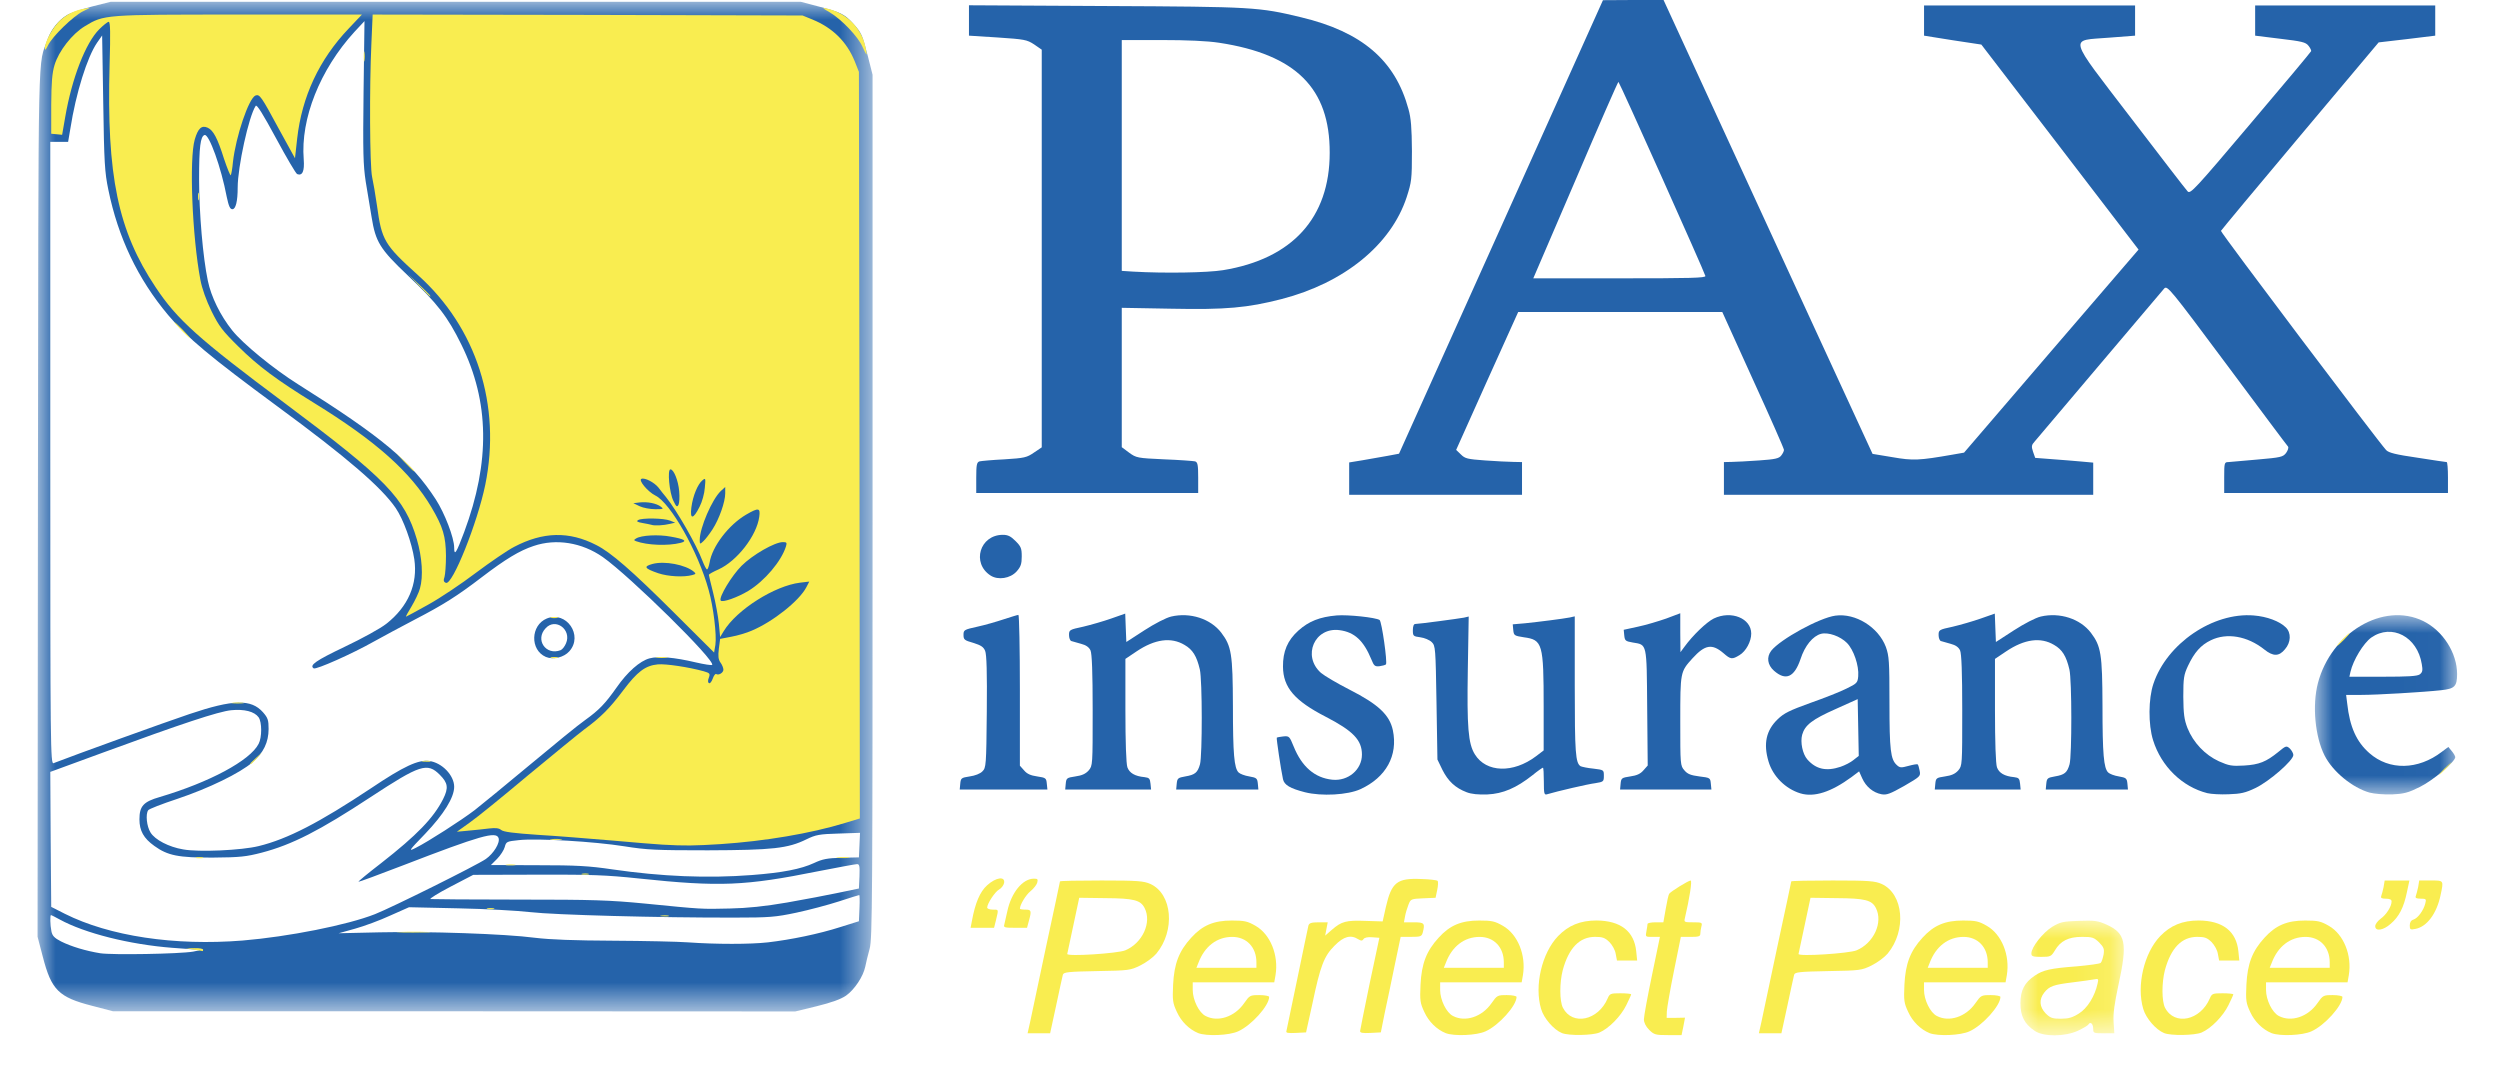
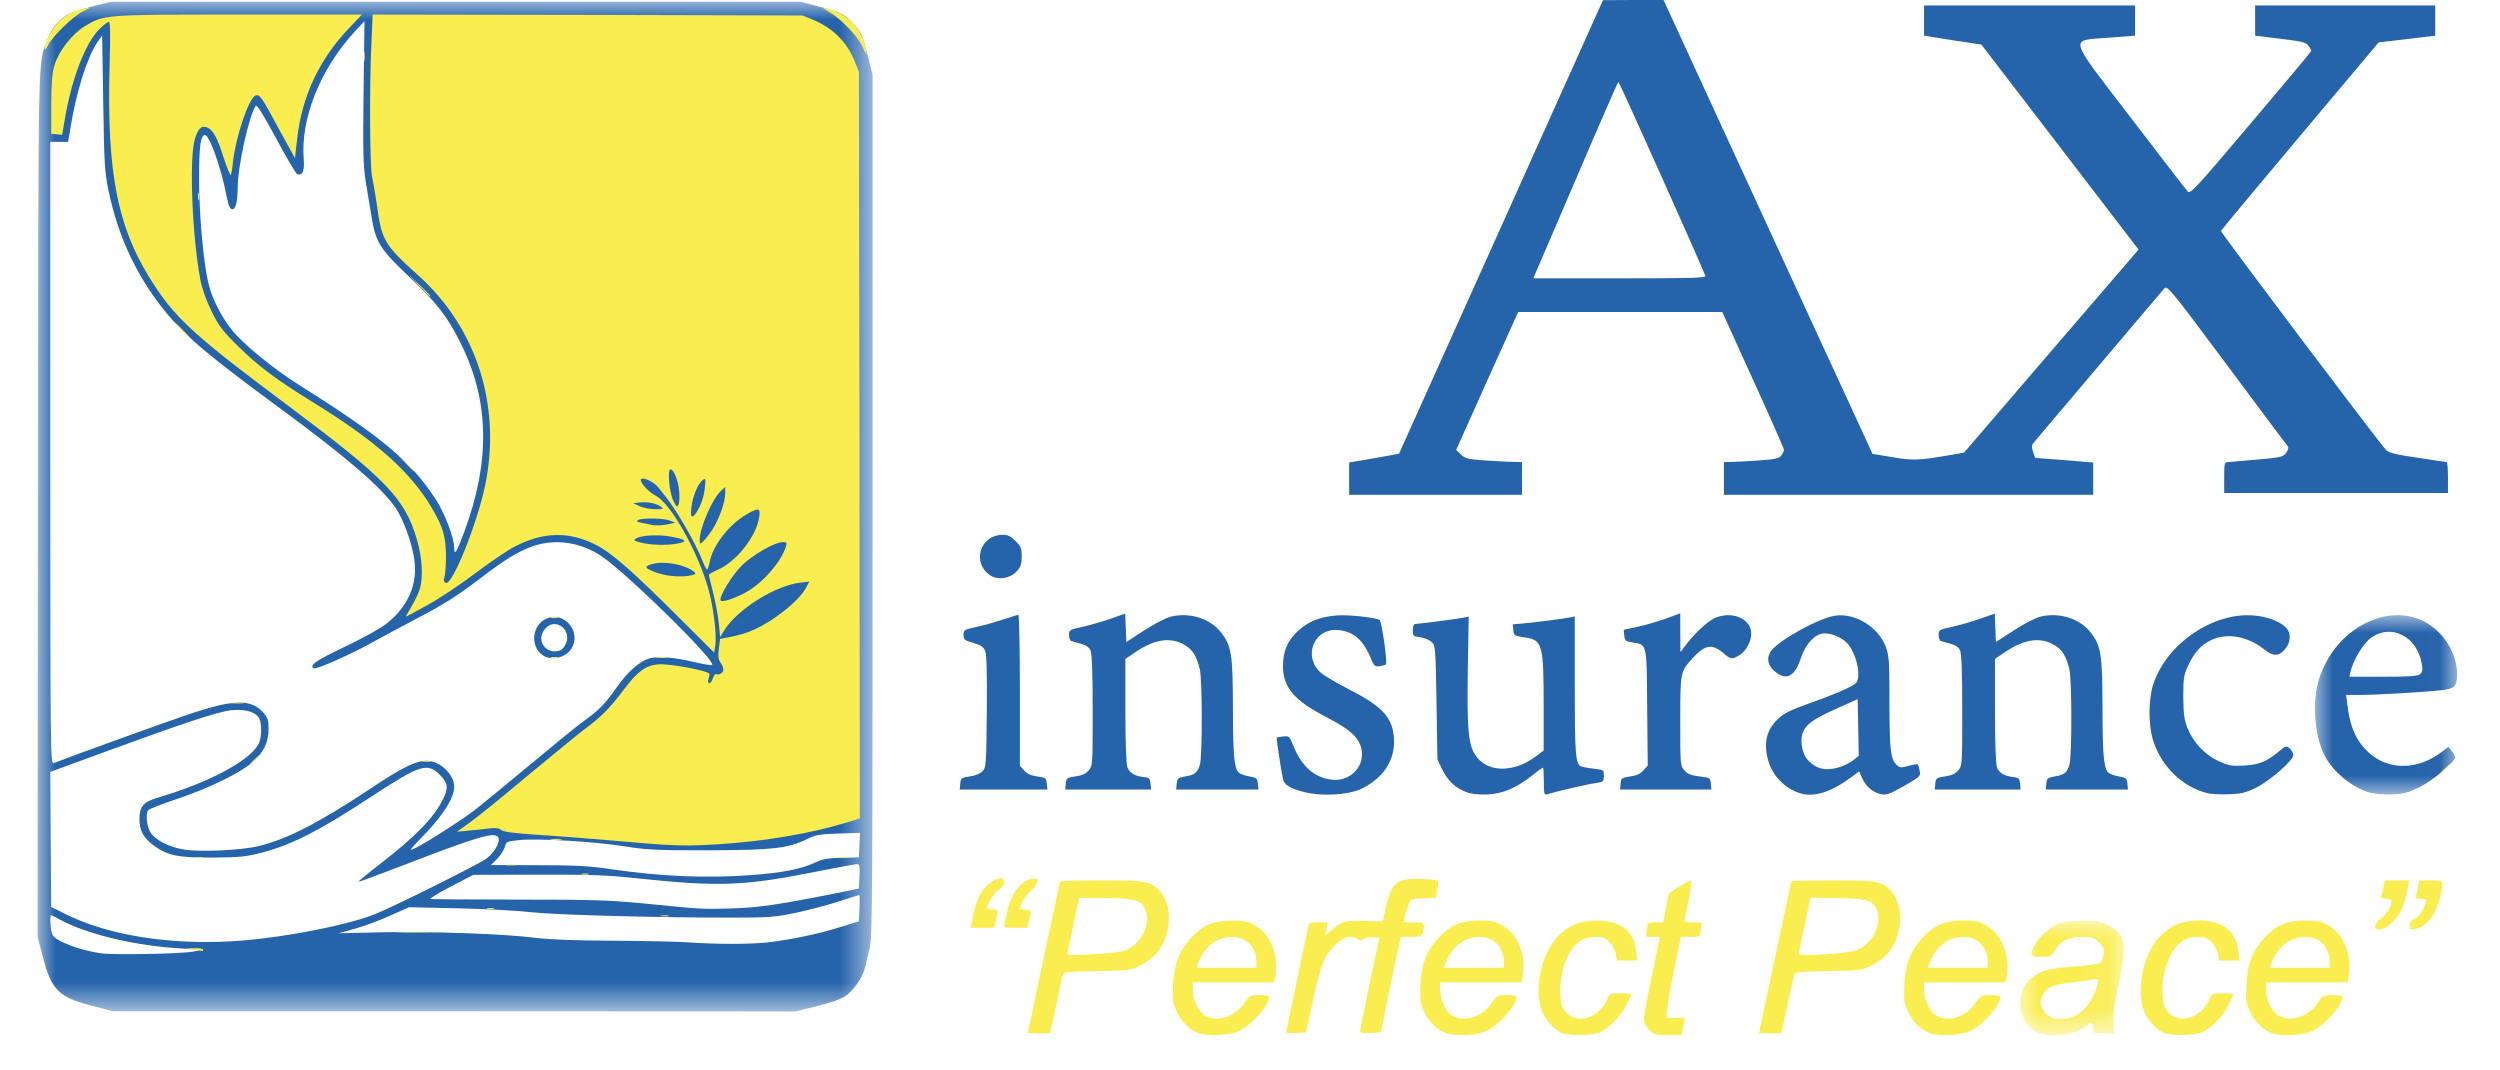
<svg xmlns="http://www.w3.org/2000/svg" xmlns:xlink="http://www.w3.org/1999/xlink" width="67.849" height="29.034" viewBox="0.0 0.0 68.0 30.0" version="1.1">
  <title>pax-digital-servies-logo</title>
  <defs>
    <polygon id="path-1" points="0 0 23.416 0 23.416 28.313 0 28.313" />
    <polygon id="path-3" points="0 0 3.986 0 3.986 5.028 0 5.028" />
    <polygon id="path-5" points="0 0 2.898 0 2.898 3.216 0 3.216" />
    <polygon id="path-7" points="0.084 0 0.916 0 0.916 1 0.084 1" />
  </defs>
  <g id="Artwork" stroke="none" stroke-width="1" fill="none" fill-rule="evenodd">
    <g id="Digital-Services-Clients" transform="translate(-95, -172)">
      <g id="pax-digital-servies-logo" transform="translate(95, 172)">
        <g id="Group-3" transform="translate(0, 0.051)">
          <mask id="mask-2" fill="white">
            <use xlink:href="#path-1" />
          </mask>
          <g id="Clip-2" />
          <path d="M0.893,1.944 C0.97,1.704 1.087,1.393 1.158,1.26 C1.225,1.123 1.271,1 1.26,0.985 C1.225,0.954 0.837,1.444 0.735,1.648 C0.602,1.903 0.51,2.454 0.515,3.01 L0.521,3.546 L0.638,2.964 C0.704,2.648 0.816,2.189 0.893,1.944 L0.893,1.944 Z M5.285,9.632 C4.862,9.178 4.52,8.515 4.413,7.943 C4.178,6.688 4.087,4.28 4.255,3.714 C4.367,3.332 4.581,3.219 4.918,3.378 C5.046,3.434 5.306,3.867 5.306,4.025 C5.306,4.173 5.357,4.036 5.484,3.551 C5.556,3.275 5.673,2.923 5.75,2.776 C5.892,2.485 5.984,2.429 6.255,2.459 C6.403,2.475 6.418,2.495 6.918,3.393 L7.112,3.75 L7.152,3.444 C7.26,2.577 7.744,1.536 8.377,0.806 L8.627,0.51 L5.474,0.51 C3.74,0.51 2.296,0.531 2.265,0.551 C2.184,0.602 2.138,2.699 2.189,3.75 C2.327,6.275 3.158,7.964 5.051,9.545 C5.347,9.795 5.597,9.994 5.602,9.999 C5.612,9.999 5.469,9.836 5.285,9.632 L5.285,9.632 Z M11.963,14.871 C12.698,12.897 12.672,11.213 11.887,9.617 C11.499,8.826 11.213,8.459 10.382,7.673 C9.601,6.933 9.479,6.734 9.367,6.035 C9.326,5.79 9.254,5.342 9.203,5.046 C9.132,4.576 9.122,4.235 9.142,2.52 L9.168,0.541 L8.887,0.842 C7.918,1.903 7.372,3.281 7.464,4.418 C7.489,4.75 7.428,4.888 7.28,4.831 C7.244,4.816 6.979,4.367 6.688,3.826 C6.321,3.148 6.148,2.867 6.117,2.918 C5.923,3.209 5.612,4.632 5.612,5.209 C5.612,5.597 5.556,5.816 5.464,5.816 C5.398,5.816 5.362,5.734 5.306,5.474 C5.148,4.638 4.806,3.694 4.683,3.735 C4.566,3.775 4.53,4.071 4.53,4.974 C4.53,5.918 4.637,7.168 4.775,7.821 C4.867,8.27 5.127,8.8 5.459,9.214 C5.755,9.586 6.612,10.29 7.311,10.729 C9.662,12.208 10.479,12.892 11.167,13.953 C11.417,14.341 11.683,15.029 11.683,15.305 C11.683,15.555 11.744,15.458 11.963,14.871 L11.963,14.871 Z M19.177,16.182 C19.238,16.07 19.233,16.065 19.136,16.116 C19.075,16.152 19.044,16.203 19.064,16.254 C19.095,16.34 19.095,16.34 19.177,16.182 L19.177,16.182 Z M11.147,16.555 C11.259,16.488 11.32,16.427 11.29,16.427 C11.208,16.427 11.203,16.141 11.285,15.845 C11.463,15.177 10.856,13.989 9.856,13.06 C9.254,12.494 8.336,11.826 7.474,11.326 C7.188,11.162 7.28,11.239 7.984,11.774 C9.372,12.82 10.157,13.57 10.484,14.152 C10.841,14.795 11.024,15.794 10.902,16.468 C10.882,16.585 10.882,16.682 10.902,16.682 C10.928,16.682 11.035,16.626 11.147,16.555 L11.147,16.555 Z M19.513,16.947 C19.508,16.937 19.442,16.947 19.365,16.968 C19.258,16.993 19.233,17.029 19.233,17.146 L19.233,17.294 L19.381,17.131 C19.462,17.039 19.523,16.958 19.513,16.947 L19.513,16.947 Z M18.825,17.447 C18.799,17.238 18.728,16.881 18.672,16.657 L18.564,16.248 L18.019,16.248 C17.718,16.248 17.417,16.233 17.345,16.213 C17.258,16.187 17.488,16.447 18.034,17.003 C18.483,17.458 18.855,17.83 18.86,17.83 C18.865,17.83 18.85,17.656 18.825,17.447 L18.825,17.447 Z M19.003,23.467 C20.238,23.385 21.518,23.171 22.487,22.875 L22.906,22.748 L22.896,12.433 L22.88,2.117 L22.763,1.822 C22.538,1.271 22.146,0.883 21.574,0.648 L21.299,0.536 L15.427,0.521 L9.555,0.51 L9.514,1.286 C9.458,2.429 9.474,4.474 9.535,4.76 C9.565,4.893 9.627,5.255 9.673,5.566 C9.805,6.54 9.877,6.658 10.826,7.515 C11.871,8.453 12.575,9.749 12.79,11.147 C12.892,11.815 12.851,13.04 12.708,13.723 C12.58,14.315 12.351,15.039 12.111,15.575 C12.019,15.794 11.938,15.983 11.938,15.993 C11.938,16.004 12.147,15.851 12.407,15.657 C13.274,15.009 13.815,14.795 14.59,14.795 C15.32,14.795 15.794,14.983 16.478,15.534 C16.81,15.805 16.886,15.851 16.886,15.769 C16.886,15.621 17.228,15.539 17.702,15.58 C17.911,15.595 18.141,15.626 18.202,15.641 C18.325,15.677 18.325,15.677 18.243,15.519 L18.161,15.361 L17.687,15.386 C17.396,15.402 17.1,15.386 16.912,15.346 C16.616,15.279 16.605,15.274 16.59,15.106 C16.57,14.917 16.631,14.851 16.835,14.84 C16.952,14.835 16.947,14.83 16.799,14.784 C16.656,14.738 16.631,14.703 16.631,14.56 C16.631,14.468 16.662,14.381 16.697,14.366 C16.738,14.351 16.733,14.325 16.672,14.284 C16.611,14.249 16.58,14.162 16.58,14.055 C16.58,13.886 16.59,13.876 16.759,13.876 L16.937,13.876 L16.835,13.713 C16.779,13.621 16.733,13.468 16.733,13.381 C16.733,13.213 16.738,13.213 16.978,13.213 C17.126,13.213 17.279,13.254 17.386,13.315 L17.549,13.417 L17.549,13.188 L17.549,12.958 L17.753,12.958 C17.927,12.958 17.968,12.978 18.039,13.121 C18.085,13.208 18.136,13.443 18.156,13.642 C18.187,13.989 18.192,13.994 18.228,13.795 C18.248,13.682 18.314,13.509 18.381,13.412 C18.473,13.274 18.534,13.234 18.687,13.223 L18.876,13.208 L18.876,13.448 L18.876,13.688 L18.993,13.58 C19.064,13.514 19.177,13.468 19.274,13.468 L19.437,13.468 L19.437,13.795 C19.437,13.973 19.401,14.213 19.36,14.33 L19.284,14.545 L19.447,14.412 C19.692,14.203 19.972,14.08 20.202,14.08 L20.406,14.08 L20.406,14.361 C20.406,14.519 20.36,14.759 20.304,14.907 C20.248,15.055 20.202,15.182 20.202,15.187 C20.202,15.192 20.299,15.152 20.421,15.101 C20.544,15.045 20.748,14.999 20.906,14.999 L21.171,14.999 L21.171,15.192 C21.166,15.437 21.013,15.779 20.763,16.075 L20.564,16.315 L20.87,16.218 C21.044,16.162 21.314,16.121 21.482,16.121 L21.783,16.121 L21.783,16.289 C21.783,16.606 21.375,17.08 20.778,17.463 C20.345,17.738 20.013,17.881 19.6,17.963 L19.274,18.024 L19.309,18.233 C19.325,18.35 19.35,18.559 19.365,18.707 C19.396,18.962 19.391,18.973 19.258,19.008 C19.182,19.029 19.105,19.095 19.075,19.166 C19.034,19.274 18.998,19.289 18.84,19.274 C18.666,19.258 18.646,19.243 18.631,19.1 C18.615,18.942 18.605,18.937 18.197,18.85 C17.315,18.656 17.126,18.728 16.58,19.457 C16.187,19.983 15.988,20.182 15.483,20.559 C15.289,20.707 14.544,21.314 13.835,21.906 L12.545,22.982 L12.815,22.998 C12.963,23.008 13.121,23.044 13.162,23.079 C13.213,23.12 13.575,23.166 14.182,23.207 C14.703,23.237 15.631,23.314 16.248,23.365 C16.866,23.421 17.508,23.472 17.677,23.482 C17.845,23.493 18.039,23.503 18.11,23.508 C18.182,23.513 18.585,23.493 19.003,23.467 L19.003,23.467 Z M6.199,23.676 C7.015,23.477 7.907,23.013 9.351,22.054 C10.269,21.437 10.678,21.248 10.984,21.289 C11.341,21.335 11.683,21.692 11.683,22.013 C11.683,22.314 11.392,22.783 10.871,23.329 C10.397,23.819 10.392,23.834 10.611,23.722 C10.948,23.554 11.892,22.947 12.259,22.666 C12.432,22.533 13.126,21.962 13.8,21.401 C14.473,20.84 15.172,20.268 15.356,20.141 C15.748,19.86 15.917,19.682 16.238,19.228 C16.539,18.794 16.891,18.483 17.162,18.411 C17.411,18.345 17.855,18.381 18.457,18.524 C18.697,18.58 18.901,18.61 18.916,18.595 C19.029,18.488 16.611,16.106 15.85,15.57 C15.264,15.162 14.544,15.045 13.912,15.259 C13.514,15.391 13.126,15.626 12.463,16.131 C11.764,16.667 11.371,16.912 10.586,17.32 C10.224,17.509 9.693,17.794 9.418,17.947 C8.831,18.279 7.811,18.733 7.744,18.692 C7.612,18.605 7.805,18.473 8.606,18.09 C9.101,17.855 9.611,17.575 9.78,17.442 C10.392,16.963 10.667,16.325 10.565,15.631 C10.494,15.162 10.259,14.514 10.045,14.198 C9.642,13.611 8.678,12.779 6.734,11.351 C4.842,9.958 4.189,9.413 3.663,8.785 C2.811,7.77 2.26,6.612 1.985,5.27 C1.883,4.78 1.867,4.51 1.842,2.832 L1.811,0.944 L1.668,1.148 C1.393,1.551 1.077,2.551 0.919,3.561 L0.857,3.928 L0.607,3.928 L0.357,3.928 L0.357,12.657 C0.357,20.952 0.362,21.386 0.449,21.35 C0.995,21.136 3.632,20.182 4.26,19.973 C5.489,19.559 5.989,19.549 6.321,19.922 C6.459,20.08 6.479,20.141 6.479,20.391 C6.479,20.763 6.336,21.059 6.03,21.324 C5.673,21.63 4.806,22.054 3.923,22.35 C3.49,22.493 3.122,22.635 3.102,22.671 C3.025,22.783 3.061,23.125 3.168,23.294 C3.291,23.498 3.683,23.702 4.081,23.768 C4.52,23.85 5.724,23.794 6.199,23.676 L6.199,23.676 Z M20.034,24.487 C20.896,24.421 21.411,24.319 21.773,24.151 C22.013,24.038 22.146,24.013 22.549,24.003 L23.033,23.992 L23.049,23.646 L23.064,23.304 L22.457,23.324 C21.921,23.339 21.819,23.36 21.559,23.487 C21.039,23.742 20.61,23.788 18.799,23.794 C17.34,23.794 17.09,23.783 16.452,23.681 C15.626,23.549 14.014,23.452 13.499,23.508 C13.157,23.544 13.142,23.549 13.101,23.702 C13.08,23.783 12.983,23.936 12.887,24.033 L12.713,24.207 L14.019,24.212 C15.106,24.212 15.468,24.232 16.121,24.329 C17.493,24.528 18.784,24.584 20.034,24.487 L20.034,24.487 Z M21.018,25.258 C21.508,25.171 22.166,25.048 22.472,24.982 L23.033,24.865 L23.049,24.523 C23.059,24.237 23.049,24.181 22.982,24.181 C22.936,24.181 22.447,24.273 21.896,24.38 C19.84,24.793 19.136,24.824 16.861,24.584 C15.947,24.487 15.524,24.472 14.004,24.477 L12.218,24.482 L11.581,24.814 C11.229,24.997 10.979,25.156 11.019,25.161 C11.06,25.166 12.177,25.176 13.494,25.176 C15.59,25.176 16.034,25.191 17.039,25.288 C18.631,25.446 18.615,25.446 19.411,25.426 C19.906,25.416 20.396,25.365 21.018,25.258 L21.018,25.258 Z M5.75,26.324 C7.035,26.217 8.688,25.89 9.463,25.584 C9.943,25.395 12.32,24.212 12.57,24.038 C12.79,23.885 12.978,23.579 12.927,23.447 C12.856,23.258 12.427,23.375 10.259,24.212 C9.571,24.477 9.004,24.686 8.999,24.676 C8.989,24.666 9.275,24.431 9.632,24.156 C10.637,23.37 11.101,22.891 11.371,22.36 C11.53,22.044 11.509,21.906 11.28,21.676 C10.928,21.324 10.729,21.391 9.336,22.304 C7.907,23.243 7.142,23.635 6.285,23.86 C5.852,23.972 5.683,23.992 4.923,23.998 C3.949,24.003 3.648,23.941 3.275,23.671 C2.974,23.457 2.857,23.243 2.857,22.926 C2.857,22.554 2.969,22.431 3.428,22.299 C4.821,21.886 5.959,21.278 6.199,20.809 C6.295,20.626 6.295,20.202 6.199,20.064 C6.081,19.901 5.801,19.83 5.433,19.865 C5.071,19.901 4.03,20.248 1.847,21.049 L0.357,21.595 L0.368,23.487 L0.383,25.38 L0.765,25.574 C2.015,26.201 3.842,26.477 5.75,26.324 L5.75,26.324 Z M20.483,26.375 C21.136,26.298 21.906,26.14 22.513,25.946 L23.033,25.783 L23.049,25.416 C23.059,25.212 23.054,25.048 23.043,25.048 C23.028,25.048 22.773,25.13 22.472,25.227 C22.171,25.324 21.635,25.467 21.278,25.543 C20.697,25.666 20.528,25.681 19.539,25.681 C17.452,25.686 14.473,25.605 13.825,25.528 C13.473,25.487 12.565,25.436 11.8,25.421 L10.417,25.39 L9.887,25.625 C9.601,25.758 9.157,25.921 8.902,25.992 L8.443,26.12 L9.591,26.094 C10.953,26.064 13.096,26.135 13.953,26.247 C14.371,26.298 15.06,26.324 16.146,26.329 C17.014,26.334 17.957,26.354 18.238,26.375 C19.034,26.431 19.978,26.431 20.483,26.375 L20.483,26.375 Z M4.362,26.635 C4.505,26.61 4.581,26.589 4.541,26.584 C4.5,26.584 4.153,26.553 3.775,26.528 C2.587,26.436 1.322,26.12 0.618,25.732 C0.495,25.666 0.388,25.61 0.378,25.61 C0.347,25.61 0.352,25.885 0.388,26.064 C0.413,26.191 0.47,26.252 0.658,26.349 C0.944,26.492 1.352,26.615 1.76,26.681 C2.102,26.732 3.964,26.701 4.362,26.635 L4.362,26.635 Z M1.531,28.155 C0.592,27.915 0.388,27.711 0.148,26.783 L-0,26.217 L0.01,14.014 C0.026,0.607 -0,1.878 0.291,1.026 C0.383,0.776 0.597,0.505 0.832,0.368 C0.924,0.312 1.23,0.21 1.52,0.133 L2.046,0 L11.723,0 L21.406,0 L21.911,0.133 C22.523,0.291 22.63,0.347 22.865,0.602 C23.11,0.873 23.125,0.908 23.283,1.521 L23.416,2.046 L23.416,14.147 C23.416,25.135 23.411,26.278 23.334,26.553 C23.288,26.722 23.232,26.946 23.212,27.053 C23.156,27.329 22.911,27.701 22.671,27.87 C22.533,27.966 22.268,28.063 21.855,28.165 L21.248,28.313 L11.683,28.308 L2.117,28.308 L1.531,28.155 Z" id="Fill-1" fill="#2563AA" mask="url(#mask-2)" />
        </g>
        <path d="M14.667,18.233 C14.718,18.213 14.784,18.126 14.82,18.039 C14.983,17.657 14.524,17.315 14.249,17.616 C13.943,17.937 14.254,18.391 14.667,18.233 M14.254,18.422 C13.805,18.228 13.825,17.534 14.279,17.345 C14.83,17.121 15.31,17.82 14.912,18.264 C14.759,18.437 14.458,18.508 14.254,18.422" id="Fill-4" fill="#2563AA" />
        <path d="M35.542,22.217 C35.124,22.11 34.96,22.013 34.925,21.85 C34.864,21.564 34.736,20.702 34.751,20.687 C34.761,20.676 34.843,20.661 34.935,20.651 C35.098,20.636 35.108,20.646 35.226,20.937 C35.455,21.503 35.817,21.814 36.307,21.865 C36.751,21.911 37.139,21.584 37.139,21.161 C37.139,20.753 36.894,20.498 36.124,20.1 C35.251,19.651 34.93,19.279 34.925,18.697 C34.92,18.268 35.052,17.957 35.358,17.682 C35.649,17.422 35.955,17.299 36.435,17.258 C36.751,17.233 37.521,17.315 37.634,17.386 C37.695,17.427 37.858,18.58 37.812,18.631 C37.792,18.651 37.71,18.671 37.634,18.682 C37.501,18.697 37.475,18.671 37.404,18.493 C37.185,17.962 36.93,17.728 36.516,17.672 C35.812,17.575 35.455,18.396 35.991,18.87 C36.088,18.952 36.45,19.166 36.792,19.34 C37.603,19.753 37.914,20.049 38.006,20.477 C38.154,21.186 37.817,21.799 37.098,22.13 C36.741,22.294 36.006,22.334 35.542,22.217" id="Fill-6" fill="#2563AA" />
        <path d="M40.077,22.217 C39.756,22.095 39.557,21.906 39.399,21.595 L39.256,21.299 L39.23,19.707 C39.205,18.172 39.2,18.11 39.098,18.008 C39.036,17.947 38.893,17.886 38.776,17.871 C38.577,17.845 38.567,17.835 38.567,17.672 C38.567,17.564 38.592,17.498 38.633,17.498 C38.73,17.498 39.842,17.35 40,17.32 L40.133,17.289 L40.108,18.784 C40.082,20.386 40.118,20.855 40.307,21.156 C40.623,21.666 41.378,21.692 42.021,21.207 L42.235,21.044 L42.235,19.819 C42.235,18.044 42.204,17.942 41.679,17.871 C41.414,17.83 41.398,17.82 41.383,17.672 L41.368,17.508 L41.715,17.478 C42.112,17.437 42.76,17.355 42.97,17.315 L43.107,17.284 L43.107,19.228 C43.107,21.12 43.128,21.396 43.271,21.487 C43.306,21.503 43.464,21.539 43.628,21.554 C43.923,21.59 43.923,21.59 43.923,21.758 C43.923,21.916 43.913,21.926 43.684,21.962 C43.475,21.987 42.607,22.191 42.332,22.273 C42.25,22.299 42.24,22.258 42.24,21.916 C42.24,21.702 42.23,21.528 42.215,21.528 C42.199,21.528 42.067,21.62 41.924,21.737 C41.465,22.1 41.092,22.258 40.659,22.278 C40.403,22.288 40.21,22.268 40.077,22.217" id="Fill-8" fill="#2563AA" />
        <path d="M50.56,21.503 C50.682,21.462 50.852,21.375 50.928,21.309 L51.071,21.197 L51.056,20.401 L51.041,19.605 L50.428,19.881 C49.76,20.177 49.56,20.335 49.484,20.605 C49.428,20.814 49.495,21.141 49.627,21.294 C49.871,21.574 50.163,21.636 50.56,21.503 M49.434,22.248 C49.014,22.12 48.663,21.768 48.541,21.355 C48.392,20.855 48.474,20.483 48.795,20.172 C48.974,19.998 49.133,19.922 49.714,19.712 C50.102,19.575 50.56,19.396 50.728,19.309 C51.02,19.167 51.041,19.146 51.056,18.962 C51.081,18.667 50.928,18.218 50.739,18.029 C50.55,17.84 50.218,17.723 50.014,17.774 C49.785,17.835 49.56,18.105 49.438,18.483 C49.264,18.993 49.025,19.1 48.694,18.809 C48.51,18.646 48.48,18.427 48.617,18.248 C48.871,17.927 49.968,17.325 50.417,17.264 C50.978,17.187 51.621,17.585 51.831,18.141 C51.922,18.396 51.932,18.539 51.932,19.707 C51.932,21.034 51.964,21.294 52.136,21.452 C52.224,21.534 52.26,21.534 52.468,21.477 C52.596,21.442 52.714,21.421 52.724,21.437 C52.739,21.447 52.764,21.528 52.779,21.615 C52.81,21.768 52.794,21.778 52.346,22.039 C51.949,22.263 51.852,22.299 51.709,22.273 C51.474,22.227 51.275,22.064 51.167,21.824 L51.081,21.631 L50.871,21.789 C50.295,22.212 49.821,22.365 49.434,22.248" id="Fill-10" fill="#2563AA" />
        <path d="M60.845,22.242 C60.141,22.064 59.554,21.492 59.325,20.758 C59.187,20.32 59.192,19.59 59.335,19.172 C59.712,18.049 61.003,17.166 62.146,17.259 C62.518,17.288 62.875,17.422 63.049,17.596 C63.202,17.748 63.192,18.014 63.023,18.207 C62.855,18.412 62.692,18.412 62.442,18.212 C61.967,17.834 61.391,17.738 60.947,17.953 C60.661,18.09 60.483,18.294 60.304,18.672 C60.187,18.922 60.172,19.014 60.172,19.538 C60.177,20.023 60.197,20.177 60.289,20.416 C60.452,20.825 60.784,21.172 61.172,21.349 C61.452,21.473 61.534,21.488 61.876,21.468 C62.299,21.442 62.493,21.366 62.84,21.084 C63.049,20.912 63.064,20.905 63.161,20.992 C63.212,21.044 63.258,21.125 63.258,21.172 C63.258,21.325 62.585,21.91 62.202,22.095 C61.916,22.233 61.784,22.262 61.447,22.273 C61.223,22.284 60.952,22.268 60.845,22.242" id="Fill-12" fill="#2563AA" />
        <g id="Group-16" transform="translate(63.863, 17.251)">
          <mask id="mask-4" fill="white">
            <use xlink:href="#path-3" />
          </mask>
          <g id="Clip-15" />
          <path d="M2.941,1.66 C3.018,1.599 3.028,1.548 2.997,1.374 C2.875,0.604 2.155,0.226 1.579,0.629 C1.36,0.788 1.074,1.257 0.997,1.589 L0.967,1.726 L1.905,1.726 C2.615,1.726 2.87,1.711 2.941,1.66 M1.533,4.976 C1.048,4.838 0.503,4.389 0.273,3.94 C0.003,3.41 -0.079,2.532 0.084,1.905 C0.457,0.487 1.921,-0.381 3.038,0.165 C3.589,0.436 3.987,1.058 3.987,1.65 C3.987,1.997 3.92,2.063 3.543,2.104 C3.033,2.16 1.737,2.236 1.298,2.236 L0.875,2.236 L0.906,2.481 C0.977,3.134 1.166,3.553 1.528,3.869 C2.084,4.359 2.89,4.343 3.558,3.833 L3.742,3.695 L3.839,3.813 C3.895,3.879 3.936,3.956 3.936,3.981 C3.936,4.109 3.308,4.639 2.941,4.818 C2.615,4.981 2.492,5.012 2.16,5.027 C1.941,5.032 1.666,5.012 1.533,4.976" id="Fill-14" fill="#2563AA" mask="url(#mask-4)" />
        </g>
        <path d="M25.875,21.977 C25.89,21.819 25.905,21.809 26.14,21.773 C26.288,21.753 26.436,21.696 26.497,21.63 C26.599,21.528 26.605,21.467 26.619,19.962 C26.63,18.855 26.614,18.355 26.573,18.253 C26.527,18.141 26.456,18.095 26.241,18.028 C25.991,17.957 25.966,17.937 25.966,17.804 C25.966,17.666 25.982,17.656 26.355,17.574 C26.564,17.529 26.899,17.432 27.099,17.365 C27.302,17.299 27.482,17.243 27.506,17.243 C27.527,17.243 27.547,18.192 27.547,19.355 L27.547,21.472 L27.666,21.605 C27.747,21.702 27.849,21.747 28.032,21.773 C28.273,21.809 28.288,21.819 28.302,21.977 L28.319,22.14 L27.088,22.14 L25.86,22.14 L25.875,21.977 Z" id="Fill-17" fill="#2563AA" />
        <path d="M28.833,21.977 C28.848,21.819 28.864,21.809 29.103,21.773 C29.287,21.747 29.389,21.702 29.476,21.605 C29.588,21.472 29.588,21.457 29.588,19.921 C29.588,18.85 29.568,18.329 29.527,18.238 C29.486,18.151 29.404,18.09 29.262,18.054 C29.144,18.023 29.022,17.988 28.991,17.977 C28.955,17.967 28.925,17.891 28.925,17.809 C28.925,17.666 28.935,17.656 29.323,17.574 C29.537,17.523 29.894,17.421 30.108,17.345 L30.501,17.207 L30.516,17.605 L30.532,18.003 L31.037,17.676 C31.328,17.488 31.644,17.324 31.792,17.289 C32.322,17.166 32.894,17.35 33.195,17.743 C33.48,18.12 33.516,18.335 33.521,19.788 C33.521,21.156 33.557,21.538 33.679,21.661 C33.72,21.702 33.853,21.753 33.98,21.773 C34.184,21.809 34.205,21.824 34.22,21.977 L34.235,22.14 L33.083,22.14 L31.93,22.14 L31.945,21.977 C31.96,21.824 31.981,21.809 32.185,21.773 C32.46,21.727 32.532,21.666 32.598,21.431 C32.664,21.191 32.664,19.069 32.593,18.773 C32.506,18.401 32.394,18.217 32.164,18.085 C31.787,17.86 31.333,17.921 30.817,18.268 L30.506,18.477 L30.506,19.916 C30.506,20.804 30.527,21.421 30.562,21.518 C30.619,21.676 30.772,21.768 31.042,21.793 C31.175,21.809 31.195,21.834 31.21,21.977 L31.226,22.14 L30.022,22.14 L28.818,22.14 L28.833,21.977 Z" id="Fill-19" fill="#2563AA" />
        <path d="M44.393,21.977 C44.408,21.819 44.424,21.809 44.663,21.773 C44.847,21.747 44.949,21.702 45.036,21.599 L45.153,21.467 L45.138,19.839 C45.123,18.013 45.138,18.085 44.735,18.018 C44.531,17.983 44.51,17.967 44.495,17.819 L44.48,17.661 L44.878,17.574 C45.097,17.529 45.454,17.421 45.673,17.345 L46.066,17.197 L46.066,17.743 L46.071,18.289 L46.184,18.136 C46.418,17.814 46.801,17.447 47.005,17.345 C47.495,17.11 48.056,17.34 48.056,17.768 C48.056,17.988 47.908,18.263 47.729,18.37 C47.52,18.498 47.479,18.493 47.28,18.319 C46.959,18.044 46.76,18.074 46.408,18.462 C46.066,18.84 46.066,18.84 46.066,20.222 C46.066,21.446 46.066,21.472 46.184,21.605 C46.27,21.707 46.362,21.742 46.602,21.773 C46.903,21.809 46.908,21.814 46.923,21.977 L46.939,22.14 L45.658,22.14 L44.378,22.14 L44.393,21.977 Z" id="Fill-21" fill="#2563AA" />
        <path d="M53.218,21.977 C53.233,21.819 53.249,21.809 53.488,21.773 C53.672,21.747 53.774,21.702 53.861,21.605 C53.973,21.472 53.973,21.457 53.973,19.921 C53.973,18.85 53.953,18.329 53.912,18.238 C53.871,18.151 53.789,18.09 53.647,18.054 C53.529,18.023 53.407,17.988 53.376,17.977 C53.34,17.967 53.31,17.891 53.31,17.809 C53.31,17.666 53.32,17.656 53.708,17.574 C53.922,17.523 54.279,17.421 54.493,17.345 L54.886,17.207 L54.901,17.605 L54.917,18.003 L55.422,17.676 C55.713,17.488 56.029,17.324 56.177,17.289 C56.707,17.166 57.279,17.35 57.58,17.743 C57.865,18.12 57.901,18.335 57.906,19.788 C57.906,21.156 57.942,21.538 58.064,21.661 C58.105,21.702 58.238,21.753 58.365,21.773 C58.569,21.809 58.59,21.824 58.605,21.977 L58.62,22.14 L57.468,22.14 L56.315,22.14 L56.33,21.977 C56.345,21.824 56.366,21.809 56.57,21.773 C56.845,21.727 56.917,21.666 56.983,21.431 C57.049,21.191 57.049,19.069 56.978,18.773 C56.891,18.401 56.779,18.217 56.549,18.085 C56.172,17.86 55.718,17.921 55.202,18.268 L54.891,18.477 L54.891,19.916 C54.891,20.804 54.912,21.421 54.947,21.518 C55.004,21.676 55.157,21.768 55.427,21.793 C55.56,21.809 55.58,21.834 55.595,21.977 L55.611,22.14 L54.407,22.14 L53.203,22.14 L53.218,21.977 Z" id="Fill-23" fill="#2563AA" />
        <path d="M26.727,16.141 C26.186,15.794 26.421,14.998 27.069,14.998 C27.212,14.998 27.293,15.039 27.425,15.172 C27.578,15.325 27.599,15.376 27.599,15.605 C27.599,15.815 27.573,15.891 27.456,16.024 C27.277,16.223 26.936,16.274 26.727,16.141" id="Fill-25" fill="#2563AA" />
        <path d="M46.77,7.739 C46.739,7.611 44.357,2.296 44.332,2.296 C44.316,2.296 43.775,3.535 43.128,5.051 L41.944,7.805 L44.367,7.805 C46.341,7.805 46.785,7.795 46.77,7.739 L46.77,7.739 Z M36.781,13.422 L36.781,12.968 L37.154,12.907 C37.353,12.871 37.669,12.815 37.853,12.784 L38.179,12.723 L41.041,6.362 L43.898,0.005 L44.745,0 L45.597,0 L46.954,2.949 C47.698,4.566 49.015,7.428 49.882,9.31 L51.458,12.728 L52.014,12.82 C52.596,12.922 52.769,12.912 53.703,12.749 L54.024,12.693 L56.468,9.846 L58.917,6.999 L56.713,4.122 L54.509,1.25 L53.703,1.128 L52.902,1 L52.902,0.577 L52.902,0.153 L55.861,0.153 L58.82,0.153 L58.82,0.577 L58.82,1 L58.095,1.056 C56.958,1.148 56.901,0.949 58.707,3.311 C59.534,4.392 60.248,5.321 60.294,5.367 C60.37,5.448 60.488,5.321 62.059,3.464 C62.987,2.372 63.748,1.459 63.758,1.434 C63.763,1.413 63.732,1.342 63.681,1.281 C63.605,1.184 63.493,1.158 62.891,1.087 L62.187,1 L62.187,0.577 L62.187,0.153 L64.712,0.153 L67.237,0.153 L67.237,0.577 L67.237,1 L66.441,1.097 L65.65,1.189 L63.447,3.811 C62.232,5.255 61.238,6.453 61.228,6.474 C61.212,6.515 65.656,12.407 65.86,12.621 C65.931,12.698 66.14,12.749 66.737,12.835 C67.166,12.902 67.533,12.958 67.558,12.958 C67.579,12.958 67.594,13.152 67.594,13.391 L67.594,13.825 L64.457,13.825 L61.319,13.825 L61.319,13.391 C61.319,12.978 61.324,12.958 61.437,12.958 C61.498,12.953 61.865,12.922 62.258,12.886 C62.906,12.83 62.967,12.815 63.054,12.703 C63.105,12.631 63.13,12.555 63.11,12.524 C63.084,12.499 62.314,11.468 61.396,10.234 C59.789,8.076 59.723,7.999 59.636,8.091 C59.59,8.147 58.774,9.106 57.825,10.229 C56.876,11.351 56.055,12.32 56.004,12.381 C55.917,12.478 55.907,12.514 55.958,12.667 L56.019,12.84 L56.488,12.876 C56.748,12.897 57.111,12.922 57.304,12.942 L57.646,12.973 L57.646,13.422 L57.646,13.876 L52.468,13.876 L47.29,13.876 L47.29,13.417 L47.29,12.958 L47.51,12.953 C47.627,12.953 47.969,12.932 48.275,12.912 C48.729,12.881 48.836,12.856 48.897,12.774 C48.938,12.723 48.974,12.652 48.974,12.616 C48.974,12.58 48.586,11.698 48.107,10.652 L47.244,8.749 L44.383,8.749 L41.521,8.749 L40.648,10.683 L39.781,12.616 L39.914,12.744 C40.031,12.861 40.097,12.876 40.592,12.912 C40.893,12.932 41.25,12.953 41.388,12.953 L41.628,12.958 L41.628,13.417 L41.628,13.876 L39.205,13.876 L36.781,13.876 L36.781,13.422 Z" id="Fill-27" fill="#2563AA" />
-         <path d="M33.246,7.576 C35.185,7.26 36.235,6.107 36.235,4.286 C36.241,2.475 35.287,1.526 33.134,1.199 C32.802,1.148 32.241,1.123 31.517,1.123 L30.404,1.123 L30.404,4.362 L30.404,7.596 L30.726,7.617 C31.619,7.668 32.807,7.647 33.246,7.576 L33.246,7.576 Z M26.323,13.397 C26.323,13.029 26.339,12.963 26.415,12.938 C26.461,12.927 26.777,12.897 27.114,12.881 C27.675,12.846 27.742,12.83 27.94,12.693 L28.16,12.545 L28.16,6.969 L28.16,1.393 L27.946,1.245 C27.742,1.112 27.675,1.102 26.925,1.051 L26.119,1 L26.119,0.577 L26.119,0.148 L29.961,0.169 C34.103,0.189 34.246,0.199 35.435,0.485 C37.138,0.893 38.072,1.689 38.444,3.061 C38.516,3.316 38.536,3.587 38.541,4.235 C38.541,5.03 38.531,5.102 38.393,5.53 C37.955,6.862 36.644,7.933 34.884,8.387 C33.93,8.632 33.323,8.688 31.797,8.657 L30.404,8.632 L30.404,10.586 L30.404,12.54 L30.609,12.693 C30.813,12.841 30.838,12.846 31.593,12.881 C32.022,12.897 32.409,12.927 32.46,12.938 C32.532,12.963 32.547,13.029 32.547,13.397 L32.547,13.825 L29.435,13.825 L26.323,13.825 L26.323,13.397 Z" id="Fill-29" fill="#2563AA" />
        <path d="M34.18,26.987 C34.18,26.564 33.905,26.273 33.502,26.273 C33.073,26.273 32.726,26.538 32.553,27.002 L32.497,27.14 L33.338,27.14 L34.18,27.14 L34.18,26.987 Z M32.548,28.971 C32.298,28.869 32.073,28.65 31.951,28.38 C31.833,28.13 31.823,28.053 31.844,27.609 C31.874,27.023 32.007,26.671 32.354,26.293 C32.67,25.946 32.986,25.814 33.491,25.814 C33.848,25.814 33.93,25.834 34.155,25.962 C34.573,26.201 34.807,26.788 34.716,27.344 L34.68,27.548 L33.537,27.548 L32.394,27.548 L32.394,27.762 C32.394,28.038 32.568,28.4 32.757,28.492 C33.099,28.67 33.568,28.517 33.833,28.135 C33.991,27.91 34.001,27.905 34.267,27.905 C34.42,27.905 34.537,27.931 34.537,27.956 C34.537,28.201 34.037,28.757 33.67,28.92 C33.42,29.038 32.782,29.063 32.548,28.971 L32.548,28.971 Z" id="Fill-31" fill="#F9ED50" />
        <path d="M41.118,26.987 C41.118,26.564 40.843,26.273 40.44,26.273 C40.011,26.273 39.664,26.538 39.491,27.002 L39.435,27.14 L40.276,27.14 L41.118,27.14 L41.118,26.987 Z M39.486,28.971 C39.236,28.869 39.011,28.65 38.889,28.38 C38.771,28.13 38.761,28.053 38.782,27.609 C38.812,27.023 38.945,26.671 39.292,26.293 C39.608,25.946 39.924,25.814 40.429,25.814 C40.786,25.814 40.868,25.834 41.092,25.962 C41.511,26.201 41.745,26.788 41.654,27.344 L41.618,27.548 L40.475,27.548 L39.332,27.548 L39.332,27.762 C39.332,28.038 39.506,28.4 39.695,28.492 C40.036,28.67 40.506,28.517 40.771,28.135 C40.929,27.91 40.939,27.905 41.205,27.905 C41.358,27.905 41.475,27.931 41.475,27.956 C41.475,28.201 40.975,28.757 40.608,28.92 C40.358,29.038 39.72,29.063 39.486,28.971 L39.486,28.971 Z" id="Fill-33" fill="#F9ED50" />
        <path d="M42.75,28.971 C42.52,28.879 42.24,28.558 42.163,28.293 C41.969,27.645 42.184,26.726 42.638,26.252 C42.929,25.951 43.26,25.813 43.719,25.813 C44.393,25.818 44.775,26.114 44.831,26.68 L44.857,26.936 L44.571,26.936 L44.291,26.936 L44.255,26.747 C44.24,26.645 44.158,26.497 44.076,26.415 C43.954,26.298 43.888,26.272 43.678,26.272 C43.24,26.272 42.939,26.584 42.77,27.206 C42.679,27.558 42.679,28.078 42.776,28.262 C43.041,28.772 43.765,28.619 44.03,27.997 C44.087,27.864 44.112,27.854 44.388,27.854 C44.556,27.854 44.689,27.869 44.689,27.884 C44.689,27.9 44.627,28.037 44.551,28.19 C44.398,28.502 44.061,28.843 43.796,28.956 C43.597,29.037 42.944,29.048 42.75,28.971" id="Fill-35" fill="#F9ED50" />
        <path d="M45.194,28.88 C45.097,28.782 45.046,28.675 45.046,28.584 C45.046,28.502 45.148,27.945 45.271,27.355 L45.495,26.273 L45.291,26.273 C45.087,26.273 45.087,26.273 45.117,26.114 C45.133,26.027 45.148,25.936 45.148,25.91 C45.148,25.884 45.25,25.864 45.373,25.864 L45.592,25.864 L45.658,25.488 C45.694,25.277 45.735,25.09 45.755,25.064 C45.801,24.997 46.296,24.692 46.357,24.692 C46.403,24.692 46.327,25.186 46.194,25.753 C46.168,25.86 46.184,25.864 46.429,25.864 C46.673,25.864 46.689,25.869 46.658,25.982 C46.643,26.044 46.628,26.134 46.628,26.186 C46.628,26.258 46.582,26.273 46.357,26.273 L46.082,26.273 L45.888,27.232 C45.781,27.758 45.694,28.267 45.689,28.364 L45.684,28.543 L45.944,28.543 L46.199,28.538 L46.153,28.782 L46.102,29.027 L45.725,29.027 C45.373,29.027 45.332,29.017 45.194,28.88" id="Fill-37" fill="#F9ED50" />
        <path d="M54.688,26.987 C54.688,26.564 54.413,26.273 54.01,26.273 C53.581,26.273 53.233,26.538 53.06,27.002 L53.005,27.14 L53.846,27.14 L54.688,27.14 L54.688,26.987 Z M53.056,28.971 C52.806,28.869 52.581,28.65 52.459,28.38 C52.34,28.13 52.331,28.053 52.352,27.609 C52.382,27.023 52.514,26.671 52.861,26.293 C53.178,25.946 53.493,25.814 53.998,25.814 C54.355,25.814 54.438,25.834 54.661,25.962 C55.081,26.201 55.315,26.788 55.224,27.344 L55.188,27.548 L54.044,27.548 L52.901,27.548 L52.901,27.762 C52.901,28.038 53.075,28.4 53.264,28.492 C53.605,28.67 54.075,28.517 54.34,28.135 C54.498,27.91 54.508,27.905 54.775,27.905 C54.928,27.905 55.044,27.931 55.044,27.956 C55.044,28.201 54.544,28.757 54.178,28.92 C53.928,29.038 53.289,29.063 53.056,28.971 L53.056,28.971 Z" id="Fill-39" fill="#F9ED50" />
        <g id="Group-43" transform="translate(55.605, 25.818)">
          <mask id="mask-6" fill="white">
            <use xlink:href="#path-5" />
          </mask>
          <g id="Clip-42" />
          <path d="M1.643,2.602 C1.878,2.454 2.087,2.117 2.163,1.765 C2.194,1.628 2.189,1.623 2.056,1.648 C1.98,1.663 1.714,1.699 1.464,1.73 C0.924,1.796 0.811,1.837 0.669,2.015 C0.516,2.209 0.531,2.418 0.709,2.602 C0.837,2.73 0.898,2.75 1.133,2.75 C1.347,2.75 1.459,2.719 1.643,2.602 M0.403,3.092 C0.113,2.898 0,2.679 0,2.316 C0,1.954 0.113,1.735 0.403,1.541 C0.638,1.383 0.837,1.337 1.577,1.281 C1.918,1.25 2.225,1.209 2.25,1.184 C2.281,1.153 2.311,1.051 2.332,0.949 C2.357,0.791 2.337,0.745 2.204,0.607 C2.061,0.47 2.015,0.454 1.725,0.454 C1.347,0.454 1.123,0.567 0.965,0.837 C0.862,1.005 0.842,1.015 0.582,1.015 C0.347,1.015 0.306,1 0.306,0.919 C0.306,0.745 0.628,0.337 0.888,0.174 C1.118,0.036 1.189,0.021 1.638,0.005 C2.087,-0.01 2.168,0 2.418,0.112 C2.954,0.357 3.005,0.623 2.75,1.796 C2.638,2.316 2.597,2.607 2.612,2.837 L2.633,3.158 L2.337,3.158 C2.056,3.158 2.041,3.153 2.041,3.036 C2.041,2.893 1.964,2.821 1.908,2.908 C1.893,2.939 1.755,3.02 1.612,3.087 C1.245,3.255 0.653,3.26 0.403,3.092" id="Fill-41" fill="#F9ED50" mask="url(#mask-6)" />
        </g>
        <path d="M59.636,28.971 C59.406,28.879 59.126,28.558 59.049,28.293 C58.855,27.645 59.07,26.726 59.524,26.252 C59.815,25.951 60.146,25.813 60.605,25.813 C61.279,25.818 61.661,26.114 61.717,26.68 L61.743,26.936 L61.457,26.936 L61.177,26.936 L61.141,26.747 C61.126,26.645 61.044,26.497 60.962,26.415 C60.84,26.298 60.774,26.272 60.564,26.272 C60.126,26.272 59.825,26.584 59.656,27.206 C59.565,27.558 59.565,28.078 59.661,28.262 C59.927,28.772 60.651,28.619 60.916,27.997 C60.973,27.864 60.998,27.854 61.274,27.854 C61.442,27.854 61.575,27.869 61.575,27.884 C61.575,27.9 61.513,28.037 61.437,28.19 C61.284,28.502 60.947,28.843 60.682,28.956 C60.483,29.037 59.83,29.048 59.636,28.971" id="Fill-44" fill="#F9ED50" />
        <path d="M64.278,26.987 C64.278,26.564 64.003,26.273 63.6,26.273 C63.171,26.273 62.824,26.538 62.651,27.002 L62.595,27.14 L63.436,27.14 L64.278,27.14 L64.278,26.987 Z M62.646,28.971 C62.396,28.869 62.171,28.65 62.049,28.38 C61.931,28.13 61.921,28.053 61.942,27.609 C61.972,27.023 62.105,26.671 62.452,26.293 C62.768,25.946 63.084,25.814 63.589,25.814 C63.946,25.814 64.028,25.834 64.252,25.962 C64.671,26.201 64.905,26.788 64.814,27.344 L64.778,27.548 L63.635,27.548 L62.492,27.548 L62.492,27.762 C62.492,28.038 62.666,28.4 62.855,28.492 C63.196,28.67 63.666,28.517 63.931,28.135 C64.089,27.91 64.099,27.905 64.365,27.905 C64.518,27.905 64.635,27.931 64.635,27.956 C64.635,28.201 64.135,28.757 63.768,28.92 C63.518,29.038 62.88,29.063 62.646,28.971 L62.646,28.971 Z" id="Fill-46" fill="#F9ED50" />
        <path d="M30.502,26.65 C30.987,26.446 31.252,25.864 31.043,25.461 C30.931,25.242 30.747,25.191 29.941,25.186 L29.211,25.176 L29.048,25.941 C28.956,26.364 28.88,26.727 28.875,26.752 C28.875,26.829 30.293,26.737 30.502,26.65 L30.502,26.65 Z M27.834,28.66 C27.87,28.481 28.074,27.527 28.283,26.538 C28.497,25.548 28.671,24.732 28.671,24.717 C28.671,24.701 29.191,24.691 29.834,24.691 C30.859,24.691 31.017,24.706 31.206,24.788 C31.823,25.069 31.91,26.094 31.374,26.742 C31.288,26.844 31.089,26.992 30.925,27.073 C30.645,27.211 30.604,27.216 29.706,27.232 C28.895,27.247 28.773,27.262 28.752,27.334 C28.737,27.385 28.655,27.772 28.563,28.201 L28.395,28.976 L28.079,28.976 L27.763,28.976 L27.834,28.66 Z" id="Fill-48" fill="#F9ED50" />
        <path d="M35.021,28.915 C35.031,28.879 35.169,28.216 35.327,27.446 C35.485,26.675 35.628,26.002 35.638,25.956 C35.659,25.885 35.72,25.864 35.924,25.864 L36.179,25.864 L36.143,26.053 L36.108,26.237 L36.296,26.073 C36.567,25.839 36.694,25.803 37.24,25.824 L37.72,25.839 L37.811,25.431 C37.97,24.742 38.123,24.62 38.801,24.65 C39.031,24.655 39.24,24.681 39.26,24.701 C39.281,24.722 39.276,24.839 39.25,24.956 L39.204,25.176 L38.857,25.191 C38.516,25.206 38.505,25.211 38.444,25.369 C38.408,25.461 38.362,25.609 38.347,25.701 L38.317,25.864 L38.592,25.864 C38.893,25.864 38.913,25.89 38.842,26.16 C38.811,26.262 38.776,26.272 38.516,26.272 L38.225,26.272 L38.056,27.078 C37.965,27.517 37.842,28.119 37.776,28.415 L37.669,28.951 L37.378,28.966 C37.164,28.976 37.087,28.966 37.087,28.915 C37.092,28.879 37.21,28.277 37.357,27.573 L37.628,26.298 L37.424,26.283 C37.301,26.272 37.21,26.293 37.184,26.334 C37.148,26.385 37.123,26.39 37.036,26.339 C36.827,26.206 36.628,26.257 36.373,26.517 C36.077,26.813 35.975,27.073 35.751,28.14 L35.572,28.951 L35.286,28.966 C35.067,28.976 35.001,28.966 35.021,28.915" id="Fill-50" fill="#F9ED50" />
        <path d="M51.009,26.65 C51.494,26.446 51.759,25.864 51.55,25.461 C51.438,25.242 51.254,25.191 50.448,25.186 L49.718,25.176 L49.555,25.941 C49.463,26.364 49.387,26.727 49.382,26.752 C49.382,26.829 50.8,26.737 51.009,26.65 L51.009,26.65 Z M48.341,28.66 C48.377,28.481 48.581,27.527 48.79,26.538 C49.004,25.548 49.178,24.732 49.178,24.717 C49.178,24.701 49.698,24.691 50.341,24.691 C51.366,24.691 51.524,24.706 51.713,24.788 C52.33,25.069 52.417,26.094 51.881,26.742 C51.795,26.844 51.596,26.992 51.432,27.073 C51.152,27.211 51.111,27.216 50.213,27.232 C49.402,27.247 49.28,27.262 49.259,27.334 C49.244,27.385 49.162,27.772 49.07,28.201 L48.902,28.976 L48.586,28.976 L48.27,28.976 L48.341,28.66 Z" id="Fill-52" fill="#F9ED50" />
        <path d="M4.387,26.63 L4.157,26.594 L4.402,26.589 C4.535,26.584 4.642,26.604 4.642,26.63 C4.642,26.661 4.637,26.676 4.632,26.671 C4.622,26.671 4.515,26.65 4.387,26.63" id="Fill-54" fill="#F9ED50" />
        <path d="M10.167,26.135 C10.386,26.125 10.728,26.125 10.932,26.135 C11.136,26.14 10.958,26.15 10.534,26.15 C10.116,26.15 9.948,26.14 10.167,26.135" id="Fill-56" fill="#F9ED50" />
        <path d="M65.554,25.972 C65.554,25.916 65.625,25.824 65.707,25.763 C65.865,25.651 66.013,25.421 66.013,25.278 C66.013,25.227 65.962,25.202 65.855,25.202 C65.738,25.202 65.702,25.181 65.722,25.13 C65.738,25.089 65.768,24.972 65.789,24.875 L65.819,24.692 L66.166,24.692 L66.513,24.692 L66.442,25.023 C66.355,25.447 66.222,25.707 65.988,25.906 C65.778,26.094 65.554,26.125 65.554,25.972" id="Fill-58" fill="#F9ED50" />
        <path d="M66.523,25.951 C66.523,25.864 66.559,25.808 66.625,25.788 C66.747,25.752 66.911,25.528 66.957,25.339 C66.992,25.211 66.982,25.201 66.829,25.201 C66.707,25.201 66.671,25.181 66.691,25.13 C66.707,25.089 66.737,24.972 66.758,24.875 L66.788,24.691 L67.115,24.691 C67.482,24.691 67.477,24.681 67.385,25.109 C67.278,25.619 67.003,25.987 66.686,26.048 C66.538,26.079 66.523,26.068 66.523,25.951" id="Fill-60" fill="#F9ED50" />
        <path d="M26.201,25.829 C26.293,25.324 26.425,25.008 26.63,24.824 C26.879,24.6 27.14,24.564 27.104,24.763 C27.089,24.829 27.027,24.911 26.961,24.946 C26.849,25.008 26.63,25.339 26.63,25.451 C26.63,25.482 26.701,25.508 26.783,25.508 C26.956,25.508 26.951,25.492 26.879,25.793 L26.823,26.018 L26.492,26.018 L26.165,26.018 L26.201,25.829 Z" id="Fill-62" fill="#F9ED50" />
        <path d="M27.109,25.931 C27.119,25.88 27.16,25.707 27.196,25.548 C27.308,25.028 27.624,24.64 27.941,24.64 C28.048,24.64 28.058,24.656 28.032,24.758 C28.012,24.819 27.925,24.926 27.844,24.992 C27.716,25.094 27.548,25.37 27.548,25.482 C27.548,25.497 27.619,25.508 27.701,25.508 C27.869,25.508 27.879,25.538 27.798,25.829 L27.747,26.018 L27.415,26.018 C27.124,26.018 27.083,26.008 27.109,25.931" id="Fill-64" fill="#F9ED50" />
        <path d="M17.488,25.676 C17.549,25.666 17.641,25.666 17.692,25.676 C17.738,25.691 17.687,25.702 17.575,25.696 C17.463,25.696 17.422,25.686 17.488,25.676" id="Fill-66" fill="#F9ED50" />
        <path d="M12.616,25.472 C12.662,25.462 12.744,25.462 12.795,25.472 C12.84,25.487 12.8,25.498 12.703,25.498 C12.606,25.498 12.565,25.487 12.616,25.472" id="Fill-68" fill="#F9ED50" />
        <path d="M15.269,24.502 C15.315,24.492 15.397,24.492 15.448,24.502 C15.493,24.517 15.453,24.527 15.356,24.527 C15.259,24.527 15.218,24.517 15.269,24.502" id="Fill-70" fill="#F9ED50" />
        <path d="M13.152,24.247 C13.213,24.237 13.315,24.237 13.382,24.247 C13.443,24.257 13.392,24.267 13.264,24.267 C13.136,24.267 13.085,24.257 13.152,24.247" id="Fill-72" fill="#F9ED50" />
        <path d="M4.454,24.043 C4.5,24.033 4.582,24.033 4.633,24.043 C4.678,24.058 4.638,24.069 4.541,24.069 C4.444,24.069 4.403,24.058 4.454,24.043" id="Fill-74" fill="#F9ED50" />
        <path d="M22.436,24.043 C22.528,24.033 22.666,24.033 22.742,24.043 C22.819,24.053 22.742,24.063 22.574,24.063 C22.405,24.063 22.344,24.053 22.436,24.043" id="Fill-76" fill="#F9ED50" />
        <path d="M17.993,13.774 C17.967,13.473 17.84,13.162 17.748,13.162 C17.656,13.162 17.718,13.82 17.83,14.044 C17.911,14.213 17.932,14.228 17.973,14.157 C17.998,14.106 18.008,13.937 17.993,13.774 M17.478,14.208 C17.355,14.116 17.11,14.065 16.881,14.09 L16.707,14.111 L16.886,14.197 C16.983,14.243 17.182,14.279 17.32,14.279 C17.554,14.279 17.564,14.274 17.478,14.208 M18.564,14.213 C18.636,14.075 18.702,13.835 18.712,13.677 C18.738,13.407 18.733,13.396 18.646,13.468 C18.513,13.575 18.376,13.907 18.335,14.228 C18.289,14.575 18.386,14.57 18.564,14.213 M17.728,14.692 L17.881,14.657 L17.738,14.6 C17.57,14.529 16.942,14.519 16.84,14.585 C16.784,14.621 16.82,14.641 16.968,14.667 C17.075,14.687 17.192,14.708 17.218,14.718 C17.299,14.748 17.564,14.733 17.728,14.692 M18.927,14.845 C19.115,14.555 19.284,14.075 19.284,13.835 L19.284,13.657 L19.161,13.769 C18.916,13.998 18.569,14.804 18.569,15.141 C18.569,15.264 18.575,15.269 18.671,15.177 C18.728,15.126 18.84,14.978 18.927,14.845 M18.034,15.223 C18.233,15.172 18.141,15.116 17.758,15.049 C17.411,14.983 16.927,15.009 16.784,15.1 C16.718,15.141 16.718,15.151 16.784,15.177 C17.09,15.289 17.672,15.315 18.034,15.223 M18.36,16.126 C18.462,16.1 18.467,16.085 18.406,16.034 C18.172,15.835 17.58,15.723 17.243,15.815 C16.983,15.886 17.019,15.942 17.406,16.075 C17.677,16.167 18.126,16.192 18.36,16.126 M19.932,16.57 C20.386,16.294 20.86,15.738 20.988,15.32 C21.018,15.218 21.008,15.202 20.901,15.202 C20.671,15.202 20.049,15.56 19.743,15.866 C19.467,16.141 19.1,16.748 19.156,16.84 C19.197,16.906 19.62,16.758 19.932,16.57 M17.524,23.686 C17.355,23.676 16.713,23.625 16.095,23.569 C15.478,23.518 14.55,23.441 14.029,23.411 C13.356,23.365 13.06,23.329 12.999,23.273 C12.937,23.222 12.846,23.212 12.667,23.232 C12.534,23.247 12.274,23.278 12.091,23.293 L11.759,23.324 L12.116,23.069 C12.315,22.931 13.05,22.334 13.754,21.742 C14.463,21.156 15.172,20.574 15.335,20.452 C15.794,20.115 16.049,19.86 16.427,19.355 C16.815,18.84 17.039,18.666 17.391,18.631 C17.615,18.61 18.258,18.707 18.682,18.824 C18.855,18.875 18.865,18.891 18.825,19.003 C18.794,19.08 18.794,19.141 18.83,19.156 C18.855,19.176 18.901,19.12 18.932,19.034 C18.962,18.947 19.008,18.886 19.029,18.901 C19.1,18.947 19.233,18.865 19.233,18.779 C19.233,18.733 19.197,18.641 19.151,18.58 C19.09,18.493 19.08,18.401 19.105,18.192 L19.141,17.916 L19.457,17.855 C19.625,17.825 19.886,17.748 20.023,17.687 C20.62,17.437 21.36,16.85 21.559,16.468 L21.641,16.309 L21.38,16.34 C20.671,16.427 19.61,17.095 19.243,17.697 L19.141,17.865 L19.105,17.488 C19.085,17.284 19.013,16.896 18.947,16.631 C18.881,16.366 18.825,16.136 18.825,16.121 C18.825,16.1 18.947,16.034 19.095,15.968 C19.615,15.733 20.166,15.024 20.238,14.493 C20.273,14.238 20.222,14.228 19.87,14.432 C19.381,14.718 18.916,15.325 18.845,15.779 C18.825,15.881 18.794,15.968 18.774,15.968 C18.753,15.968 18.697,15.86 18.646,15.728 C18.478,15.279 17.937,14.33 17.621,13.937 C17.564,13.871 17.473,13.754 17.411,13.672 C17.294,13.529 17.034,13.391 16.937,13.427 C16.835,13.458 17.11,13.789 17.325,13.896 C17.748,14.1 18.524,15.468 18.819,16.544 C18.952,17.013 19.049,17.809 19.008,18.085 L18.972,18.299 L17.84,17.172 C16.667,16.003 16.075,15.488 15.667,15.284 C14.902,14.891 14.172,14.912 13.366,15.335 C13.177,15.432 12.693,15.764 12.29,16.065 C11.887,16.371 11.285,16.774 10.953,16.957 C10.621,17.141 10.341,17.294 10.331,17.294 C10.32,17.294 10.392,17.161 10.489,17.003 C10.586,16.84 10.693,16.616 10.723,16.503 C10.82,16.167 10.785,15.631 10.637,15.126 C10.295,13.968 9.785,13.437 6.938,11.31 C4.515,9.504 3.913,8.963 3.311,8.055 C2.255,6.474 1.934,4.933 2.02,1.821 C2.046,0.929 2.041,0.612 1.995,0.612 C1.964,0.612 1.847,0.704 1.73,0.821 C1.347,1.204 0.964,2.189 0.776,3.28 L0.689,3.78 L0.536,3.765 L0.383,3.75 L0.383,2.933 C0.388,2.306 0.408,2.051 0.475,1.826 C0.592,1.434 0.969,0.949 1.327,0.735 C1.867,0.408 1.847,0.408 5.653,0.408 L9.096,0.408 L8.729,0.796 C7.897,1.668 7.413,2.709 7.28,3.887 L7.219,4.438 L6.765,3.612 C6.27,2.694 6.229,2.638 6.112,2.678 C5.923,2.755 5.561,3.821 5.479,4.545 C5.464,4.724 5.433,4.892 5.418,4.913 C5.408,4.938 5.321,4.729 5.229,4.454 C5.046,3.872 4.928,3.653 4.77,3.581 C4.602,3.505 4.5,3.597 4.408,3.913 C4.25,4.459 4.336,6.627 4.566,7.846 C4.612,8.096 4.729,8.417 4.877,8.724 C5.086,9.147 5.183,9.275 5.632,9.718 C6.183,10.264 6.703,10.652 7.754,11.3 C9.494,12.371 10.463,13.238 11.05,14.233 C11.371,14.779 11.448,15.044 11.453,15.585 C11.453,15.84 11.433,16.105 11.412,16.177 C11.376,16.279 11.387,16.32 11.453,16.345 C11.637,16.411 12.335,14.662 12.555,13.595 C13.009,11.366 12.31,9.188 10.672,7.719 C9.724,6.862 9.652,6.744 9.519,5.77 C9.474,5.459 9.412,5.096 9.382,4.964 C9.315,4.673 9.305,2.439 9.361,1.235 L9.397,0.408 L15.427,0.418 L21.452,0.434 L21.727,0.546 C22.299,0.781 22.691,1.168 22.916,1.719 L23.033,2.015 L23.049,12.483 L23.059,22.952 L22.64,23.079 C21.671,23.375 20.391,23.589 19.156,23.671 C18.411,23.717 18.161,23.722 17.524,23.686" id="Fill-78" fill="#F9ED50" />
        <path d="M14.401,23.533 C14.478,23.523 14.6,23.523 14.682,23.533 C14.758,23.543 14.692,23.553 14.539,23.553 C14.386,23.553 14.319,23.543 14.401,23.533" id="Fill-80" fill="#F9ED50" />
        <g id="Group-84" transform="translate(66.933, 21.054)">
          <mask id="mask-8" fill="white">
            <use xlink:href="#path-7" />
          </mask>
          <g id="Clip-83" />
          <path d="M0.559,0.5 C0.656,0.403 0.743,0.321 0.758,0.321 C0.773,0.321 0.707,0.403 0.61,0.5 C0.513,0.597 0.426,0.679 0.411,0.679 C0.396,0.679 0.462,0.597 0.559,0.5" id="Fill-82" fill="#F9ED50" mask="url(#mask-8)" />
        </g>
        <path d="M5.969,21.411 C5.969,21.401 6.046,21.329 6.137,21.243 L6.301,21.095 L6.153,21.263 C6.01,21.416 5.969,21.452 5.969,21.411" id="Fill-85" fill="#F9ED50" />
        <path d="M10.805,21.34 C10.866,21.329 10.958,21.329 11.009,21.34 C11.055,21.355 11.004,21.366 10.892,21.36 C10.779,21.36 10.739,21.349 10.805,21.34" id="Fill-87" fill="#F9ED50" />
        <path d="M5.474,19.707 C5.551,19.697 5.673,19.697 5.755,19.707 C5.831,19.717 5.765,19.727 5.612,19.727 C5.459,19.727 5.392,19.717 5.474,19.707" id="Fill-89" fill="#F9ED50" />
        <path d="M14.401,18.432 C14.447,18.422 14.529,18.422 14.58,18.432 C14.625,18.447 14.585,18.457 14.488,18.457 C14.391,18.457 14.35,18.447 14.401,18.432" id="Fill-91" fill="#F9ED50" />
        <path d="M17.36,18.432 C17.437,18.422 17.559,18.422 17.641,18.432 C17.717,18.442 17.651,18.452 17.498,18.452 C17.345,18.452 17.278,18.442 17.36,18.432" id="Fill-93" fill="#F9ED50" />
-         <path d="M64.635,17.932 C64.732,17.835 64.819,17.753 64.834,17.753 C64.849,17.753 64.783,17.835 64.686,17.932 C64.589,18.029 64.502,18.111 64.487,18.111 C64.472,18.111 64.538,18.029 64.635,17.932" id="Fill-95" fill="#F9ED50" />
        <path d="M14.401,17.309 C14.447,17.299 14.529,17.299 14.58,17.309 C14.625,17.324 14.585,17.334 14.488,17.334 C14.391,17.334 14.35,17.324 14.401,17.309" id="Fill-97" fill="#F9ED50" />
        <path d="M10.279,12.948 L10.024,12.678 L10.294,12.933 C10.539,13.167 10.585,13.213 10.544,13.213 C10.539,13.213 10.417,13.091 10.279,12.948" id="Fill-99" fill="#F9ED50" />
        <path d="M4.03,9.259 C3.908,9.131 3.816,9.029 3.831,9.029 C3.846,9.029 3.959,9.131 4.081,9.259 C4.203,9.387 4.295,9.489 4.28,9.489 C4.265,9.489 4.152,9.387 4.03,9.259" id="Fill-101" fill="#F9ED50" />
        <path d="M10.688,7.999 L10.382,7.678 L10.703,7.984 C10.998,8.264 11.044,8.315 11.004,8.315 C10.998,8.315 10.855,8.172 10.688,7.999" id="Fill-103" fill="#F9ED50" />
        <path d="M4.5,5.51 C4.5,5.413 4.51,5.372 4.524,5.423 C4.535,5.469 4.535,5.551 4.524,5.602 C4.51,5.648 4.5,5.607 4.5,5.51" id="Fill-105" fill="#F9ED50" />
        <path d="M9.147,1.582 C9.147,1.454 9.157,1.403 9.167,1.47 C9.178,1.531 9.178,1.633 9.167,1.699 C9.157,1.761 9.147,1.71 9.147,1.582" id="Fill-107" fill="#F9ED50" />
        <path d="M23.135,1.316 C23.013,1.03 22.543,0.541 22.217,0.347 C22.008,0.229 21.992,0.209 22.115,0.234 C22.696,0.362 23.12,0.791 23.227,1.367 C23.247,1.454 23.252,1.53 23.247,1.53 C23.237,1.53 23.186,1.433 23.135,1.316" id="Fill-109" fill="#F9ED50" />
        <path d="M0.204,1.352 C0.204,1.168 0.439,0.745 0.638,0.566 C0.852,0.383 1.051,0.286 1.326,0.24 C1.5,0.209 1.5,0.209 1.275,0.316 C1.005,0.449 0.413,1.02 0.291,1.275 C0.23,1.403 0.204,1.423 0.204,1.352" id="Fill-111" fill="#F9ED50" />
      </g>
    </g>
  </g>
</svg>